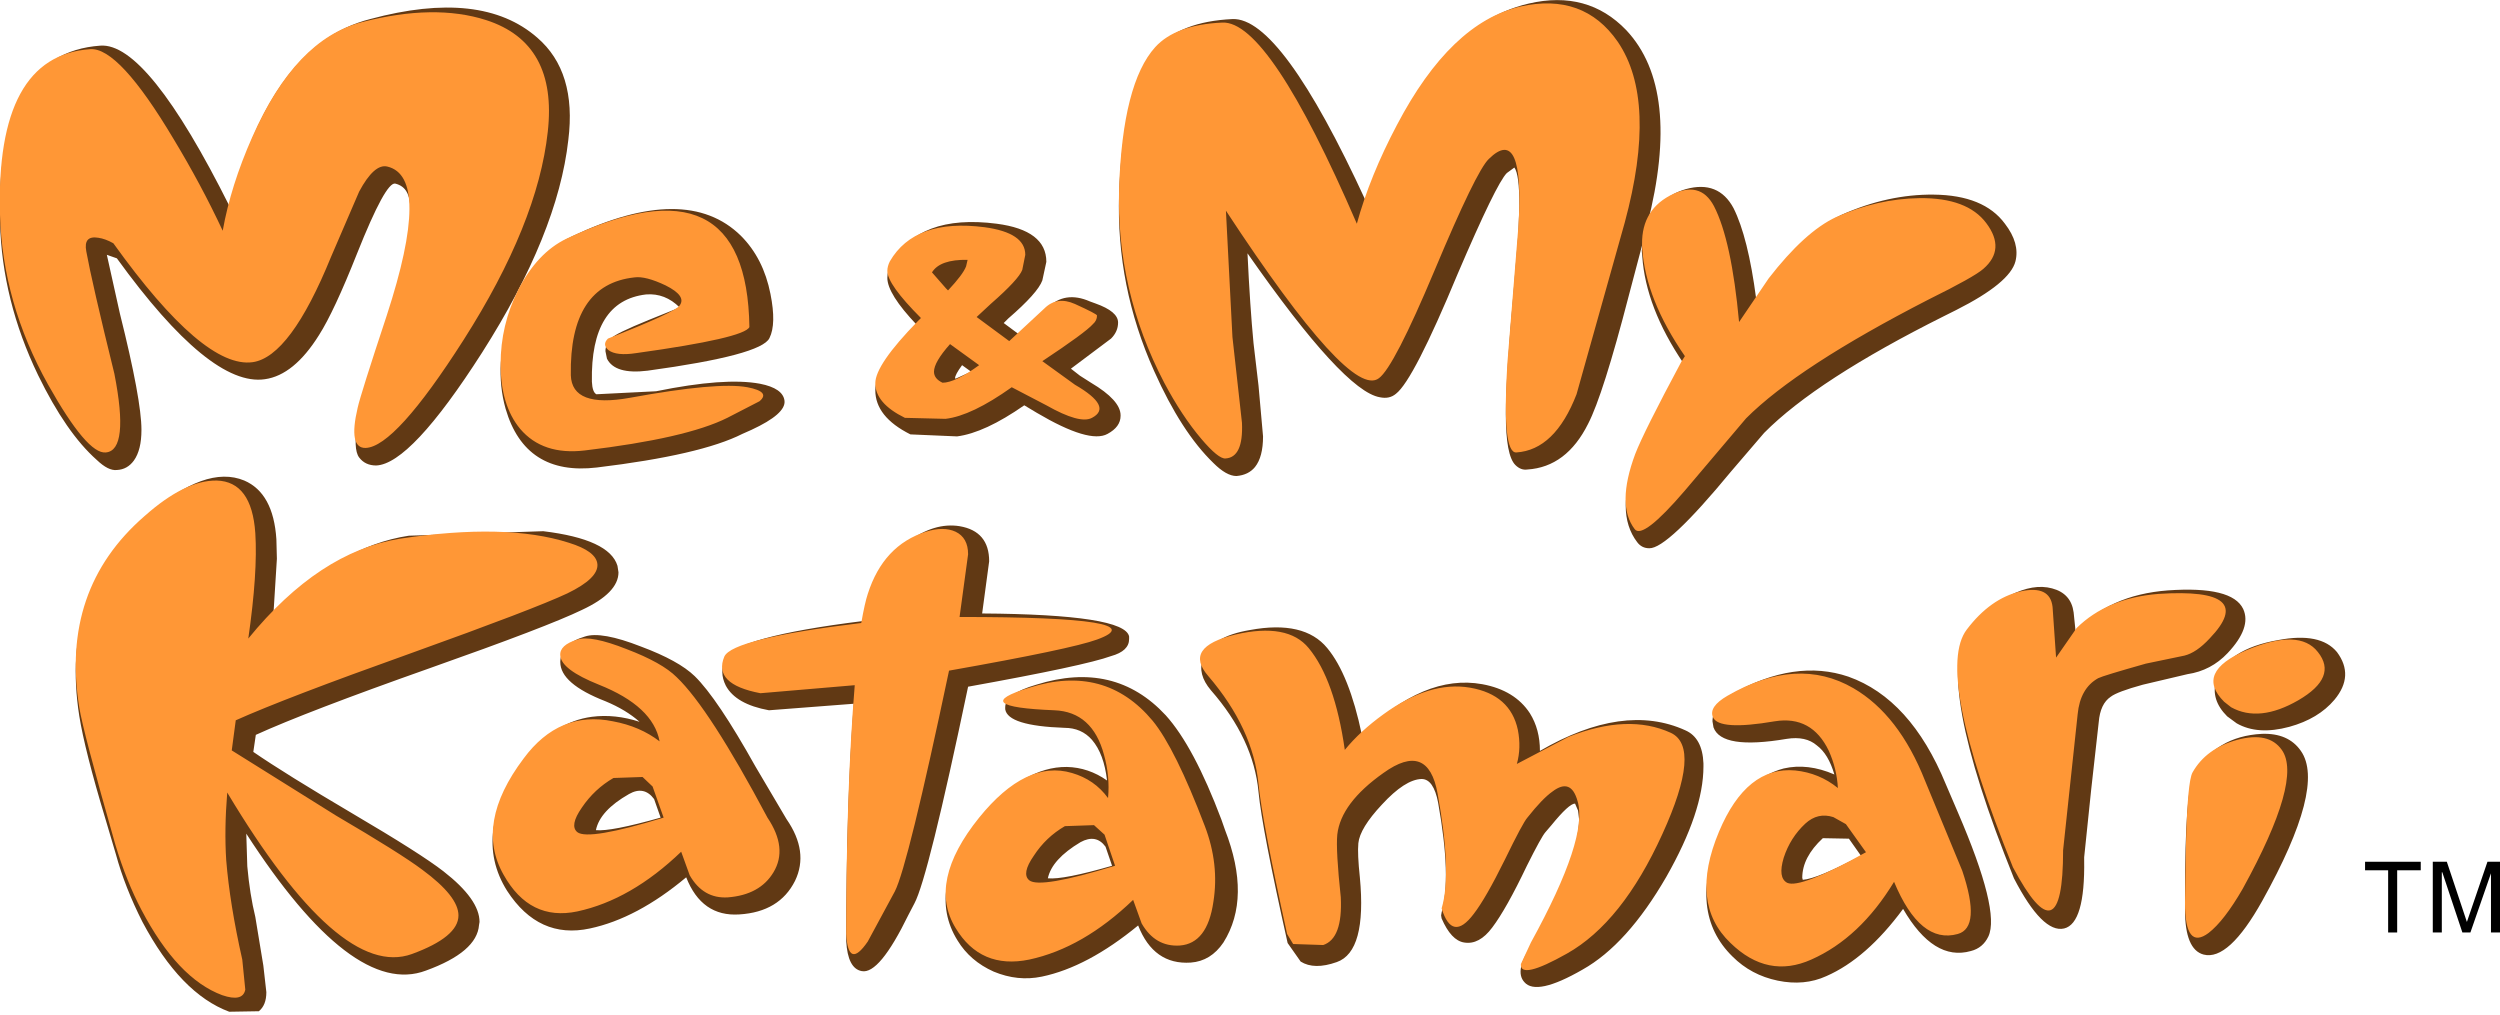
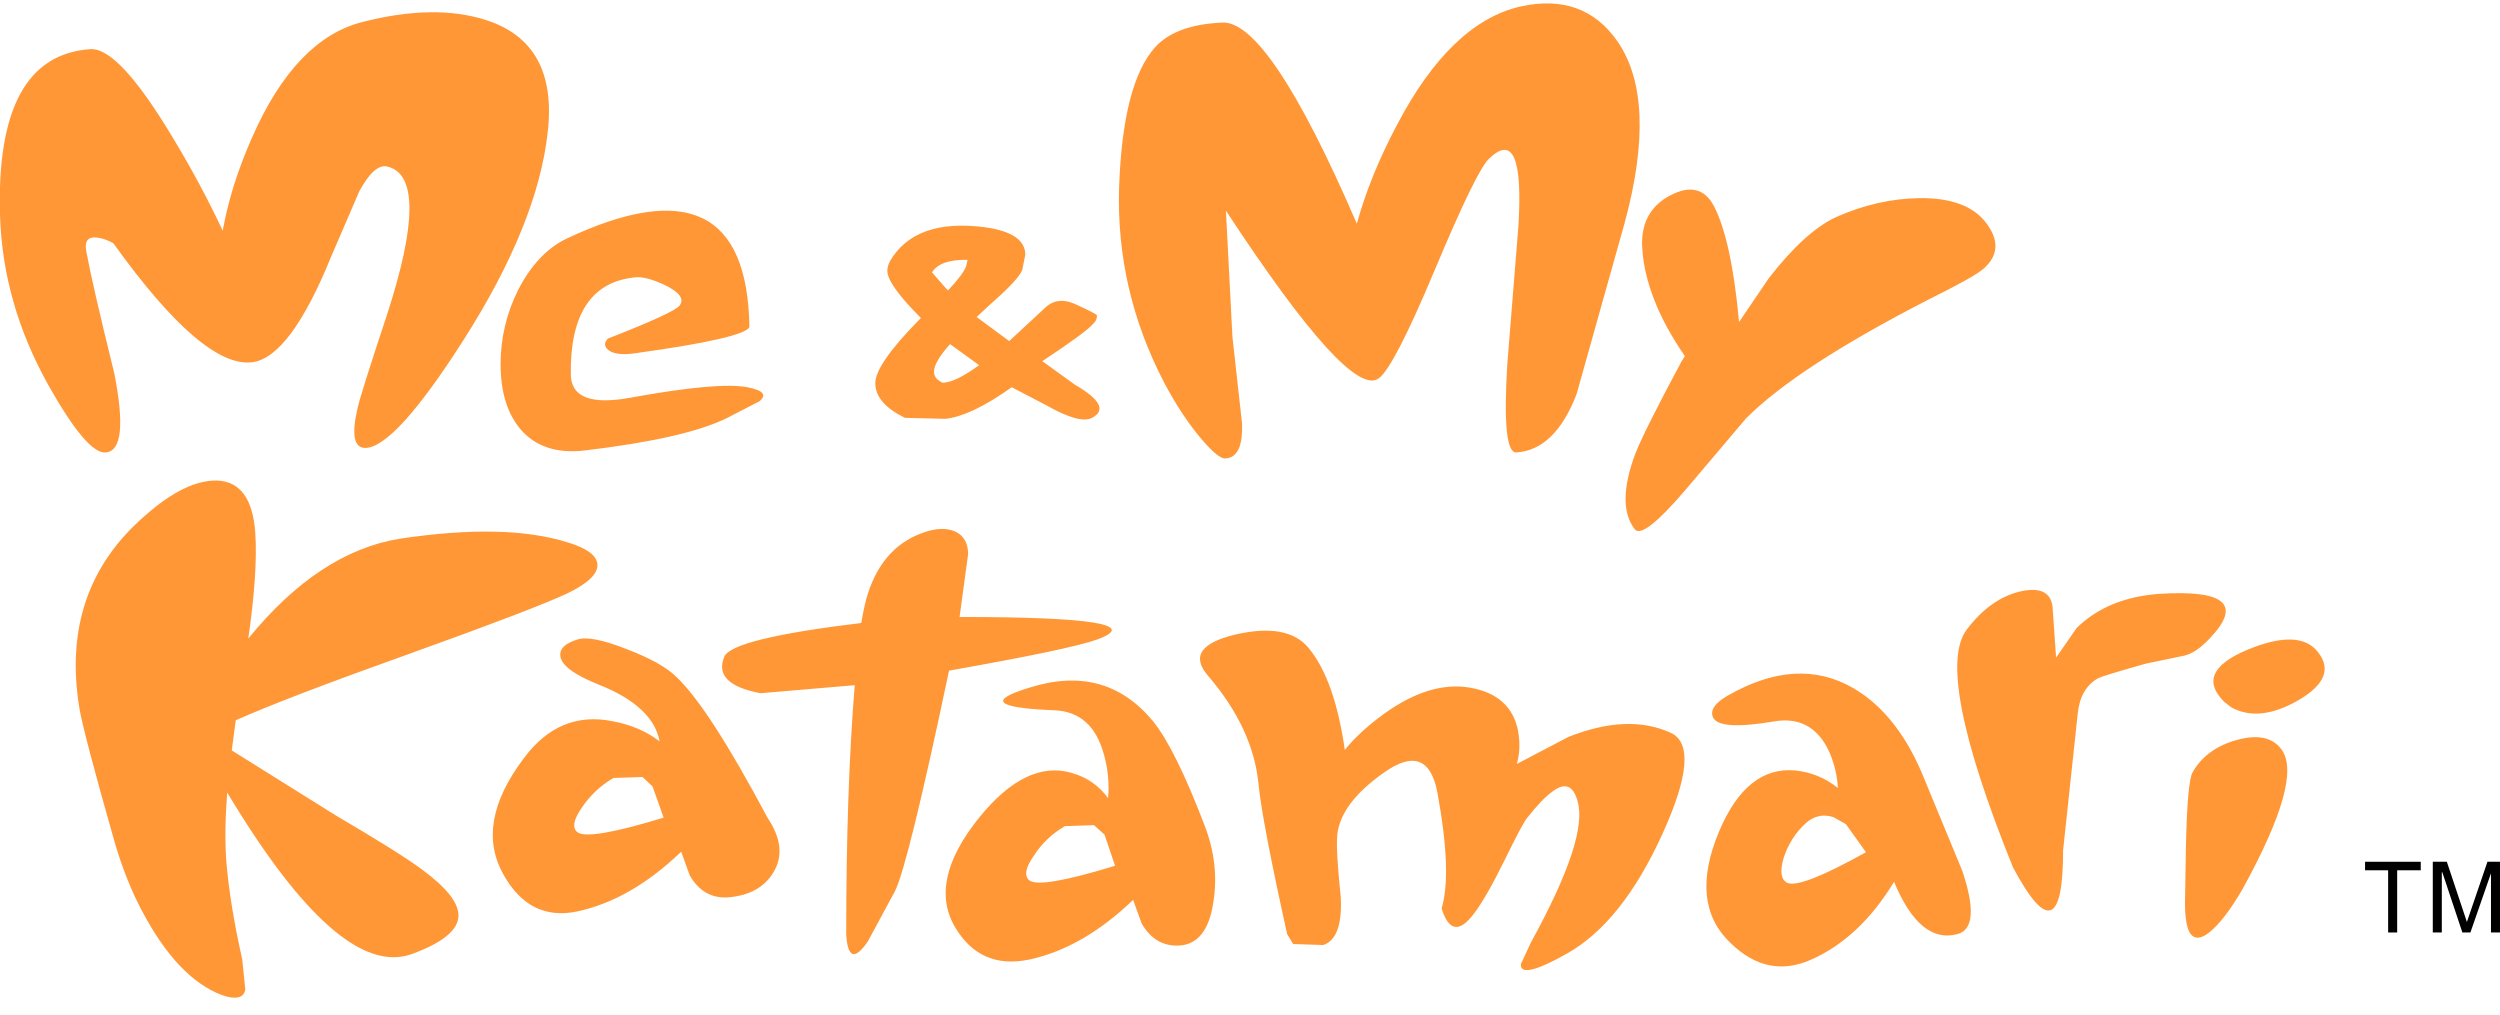
<svg xmlns="http://www.w3.org/2000/svg" height="101.2px" width="249.2px">
  <g transform="matrix(1.0, 0.0, 0.0, 1.0, 0.0, 0.0)">
-     <path d="M185.5 85.3 L184.3 83.6 181.7 83.55 Q179.65 85.45 179.65 87.5 L179.7 87.7 Q181.15 87.6 185.5 85.3 M181.1 74.3 Q180.0 73.35 178.1 73.65 171.6 74.75 170.8 72.5 L170.7 71.9 Q170.7 70.35 172.7 69.15 178.95 65.65 184.25 67.45 190.45 69.65 193.95 78.15 L195.15 80.95 Q199.4 90.8 198.2 93.35 197.65 94.5 196.45 94.8 192.75 95.85 189.7 90.6 186.05 95.55 182.05 97.3 179.85 98.3 177.2 97.75 174.55 97.2 172.7 95.35 168.2 90.95 171.45 83.2 173.75 77.65 177.8 76.6 180.2 76.05 182.85 77.2 182.25 75.15 181.1 74.3 M225.45 73.15 Q228.1 73.05 229.35 74.85 231.85 78.4 225.5 89.8 222.15 95.8 219.65 95.15 217.8 94.65 217.8 90.7 L217.8 89.2 Q217.8 78.7 218.7 77.2 220.85 73.4 225.45 73.15 M222.95 72.1 L222.0 71.4 Q220.35 69.75 220.9 67.85 221.95 64.7 227.1 63.8 231.3 63.0 232.95 65.0 234.7 67.35 232.7 69.75 231.1 71.65 228.2 72.45 225.05 73.3 222.95 72.1 M218.05 67.2 L213.6 68.25 Q211.05 68.95 210.4 69.45 209.35 70.15 209.2 72.0 L208.45 78.7 207.75 85.45 207.75 85.7 Q207.85 92.05 205.75 92.55 203.6 93.05 200.75 87.55 192.7 67.55 196.25 62.8 198.0 60.55 200.35 59.35 202.7 58.15 204.55 58.65 206.45 59.15 206.7 61.05 L206.9 63.0 Q210.2 59.3 216.1 58.85 222.5 58.4 223.6 60.7 224.45 62.55 222.05 65.1 220.4 66.85 218.05 67.2 M59.4 82.75 Q60.9 82.9 65.85 81.5 L65.2 79.65 Q64.2 78.3 62.7 79.15 59.8 80.8 59.4 82.75 M55.85 65.9 Q55.95 64.15 58.3 63.45 59.95 62.9 63.9 64.45 67.65 65.85 69.25 67.4 71.5 69.6 75.3 76.4 L78.4 81.65 Q80.65 84.9 79.25 87.8 77.7 90.9 73.7 91.15 69.95 91.4 68.4 87.45 63.5 91.55 58.8 92.55 53.7 93.65 50.55 88.8 46.9 83.0 52.4 75.65 55.25 71.95 59.0 71.45 61.3 71.15 63.75 71.95 62.4 70.75 60.35 69.9 55.85 68.15 55.85 66.0 L55.85 65.9 M61.55 56.4 L61.65 57.05 Q61.65 59.1 58.0 60.8 54.6 62.45 42.85 66.6 30.55 70.95 25.5 73.25 L25.25 74.95 Q28.45 77.15 35.15 81.1 41.95 85.1 44.2 86.85 47.8 89.65 47.8 91.9 L47.75 92.2 Q47.55 94.9 42.45 96.75 35.15 99.5 24.55 83.1 L24.65 86.35 Q24.9 89.15 25.45 91.4 L26.25 96.25 26.55 98.9 Q26.55 100.2 25.8 100.8 L22.85 100.85 Q18.0 99.05 14.2 91.9 12.45 88.45 11.55 85.15 L10.5 81.6 Q8.45 74.8 7.9 71.35 5.95 58.95 14.75 51.35 20.5 46.3 24.35 47.9 27.25 49.15 27.55 53.75 L27.6 55.7 27.25 61.3 Q33.75 54.45 40.75 53.4 L54.15 52.95 Q60.75 53.75 61.55 56.4 M110.2 84.4 Q109.25 83.1 107.7 83.95 104.85 85.65 104.45 87.55 106.0 87.7 110.85 86.3 L110.2 84.4 M108.85 73.75 Q107.8 72.55 106.1 72.55 100.45 72.35 100.2 70.7 L100.2 70.5 Q100.2 69.15 103.3 68.25 111.1 65.8 116.2 71.3 119.0 74.4 121.75 81.7 L122.1 82.7 Q124.75 89.5 121.95 93.95 120.7 95.8 118.7 95.95 115.0 96.2 113.45 92.25 108.4 96.4 103.85 97.35 101.45 97.85 99.05 96.85 96.7 95.8 95.45 93.75 92.2 88.55 97.8 81.55 102.0 76.4 106.35 76.45 108.5 76.5 110.35 77.8 110.05 75.15 108.85 73.75 M112.55 63.45 L112.55 63.7 Q112.55 64.9 110.75 65.4 108.15 66.35 96.5 68.45 92.5 87.55 91.15 90.05 L90.55 91.2 Q87.65 97.15 85.9 96.8 84.5 96.55 84.35 93.8 84.35 80.4 85.1 70.15 L76.65 70.8 Q73.35 70.2 72.35 68.35 72.0 67.65 72.0 67.0 72.0 66.4 72.3 65.7 73.2 63.5 86.05 61.9 L86.55 59.6 Q87.65 56.1 90.5 54.0 93.15 52.05 95.65 52.45 98.6 52.95 98.6 55.95 L97.9 61.15 Q112.15 61.25 112.55 63.45 M119.9 65.7 Q120.7 63.45 124.6 62.8 130.0 61.8 132.3 64.6 134.5 67.25 135.75 73.25 141.95 67.15 147.75 68.2 151.0 68.8 152.5 71.1 153.5 72.7 153.5 74.85 161.85 70.0 168.0 72.8 169.7 73.55 169.8 76.1 L169.8 76.4 Q169.8 80.9 166.1 87.4 162.2 94.15 157.75 96.65 153.15 99.3 151.95 97.9 150.9 96.75 152.75 94.1 157.4 85.65 157.4 81.65 L157.3 80.8 157.0 80.1 Q156.4 80.1 154.65 82.25 L154.05 82.95 Q153.65 83.4 152.2 86.3 150.15 90.6 148.75 92.45 147.45 94.2 145.95 93.95 144.65 93.75 143.7 91.55 L143.65 91.25 143.7 90.95 Q144.7 87.5 143.35 80.0 142.9 77.65 141.7 77.65 140.05 77.7 137.75 80.2 135.55 82.55 135.4 84.05 135.3 85.1 135.55 87.45 136.25 94.85 133.25 95.9 131.0 96.7 129.65 95.85 L128.35 94.0 Q125.8 82.6 125.45 78.95 124.95 73.65 120.7 68.8 119.35 67.2 119.9 65.7 M95.9 36.4 Q95.2 37.35 95.2 37.7 L95.25 37.75 96.8 37.05 95.9 36.4 M90.75 43.3 Q87.25 41.55 87.25 38.9 87.25 36.55 91.4 32.4 88.45 29.3 88.45 27.7 88.45 26.95 88.85 26.25 91.6 21.3 99.35 22.3 104.3 22.95 104.3 26.1 L103.9 27.95 Q103.45 29.2 100.5 31.75 L100.05 32.2 101.6 33.35 104.4 30.7 Q106.15 28.95 108.65 30.05 L109.2 30.25 Q111.45 31.05 111.45 32.15 111.45 33.05 110.75 33.75 L106.75 36.75 107.65 37.45 108.75 38.15 Q111.7 39.9 111.7 41.4 L111.7 41.45 Q111.7 42.55 110.4 43.25 108.6 44.25 103.35 41.15 L102.1 40.4 Q98.15 43.15 95.4 43.5 L90.75 43.3 M50.4 40.75 Q49.15 36.35 51.0 31.05 53.0 25.45 57.05 23.55 68.4 18.15 73.85 23.5 76.1 25.75 76.8 29.3 77.4 32.3 76.7 33.7 75.9 35.4 64.55 36.95 61.3 37.35 60.5 35.75 L60.35 35.0 Q60.35 34.3 60.95 33.7 61.35 33.25 64.65 31.9 L67.75 30.65 Q66.3 29.2 64.4 29.35 58.85 30.0 59.0 38.05 59.05 39.1 59.45 39.3 L65.4 39.0 Q72.25 37.6 75.75 38.25 78.05 38.7 78.2 39.95 78.35 41.25 74.9 42.85 L74.0 43.25 Q69.85 45.35 59.5 46.6 52.35 47.45 50.4 40.75 M9.65 45.85 Q6.6 43.15 3.8 37.4 0.2 29.95 0.0 22.15 -0.45 5.3 10.0 4.55 14.7 4.2 22.9 20.6 27.1 4.4 36.9 1.9 48.0 -1.1 53.55 3.75 57.5 7.15 56.65 13.95 55.6 23.3 48.05 35.15 40.95 46.25 37.5 46.4 36.4 46.4 35.8 45.6 34.55 43.95 37.75 34.25 42.0 21.75 40.55 19.15 40.2 18.5 39.4 18.3 38.45 18.1 35.6 25.25 33.3 31.05 31.8 33.4 29.3 37.4 26.4 37.8 20.95 38.6 11.65 25.75 L10.65 25.4 11.95 31.25 Q14.1 39.85 14.1 42.85 14.1 44.85 13.35 45.9 12.7 46.8 11.65 46.85 10.8 46.95 9.65 45.85 M162.1 3.0 Q167.65 8.9 164.2 22.4 165.3 19.65 168.05 18.85 171.3 17.95 172.8 20.75 174.25 23.65 175.05 29.75 179.6 23.25 183.6 21.4 188.2 19.35 192.75 19.4 197.75 19.45 199.85 22.3 201.35 24.25 200.9 26.05 200.35 28.2 195.0 30.9 L193.8 31.5 Q181.1 37.85 175.85 43.15 L172.55 47.0 Q166.2 54.7 164.4 54.65 163.65 54.65 163.2 54.05 162.05 52.55 162.05 50.4 162.05 46.55 166.95 37.7 L167.75 36.25 167.8 36.2 Q164.05 30.65 163.7 25.55 L163.65 25.0 163.75 24.2 162.35 29.5 Q159.8 39.35 158.3 42.25 156.15 46.55 152.25 46.8 151.6 46.9 151.05 46.35 150.1 45.4 150.1 41.3 150.1 37.7 150.9 28.75 L151.35 23.25 151.45 20.5 Q151.45 17.35 150.95 16.7 L150.2 17.25 Q149.15 18.3 145.3 27.3 140.9 37.9 139.15 39.25 138.5 39.8 137.55 39.6 133.95 39.0 124.35 25.25 124.6 30.55 124.95 34.2 L125.45 38.45 125.9 43.5 Q125.9 45.55 125.1 46.55 124.45 47.35 123.25 47.45 122.25 47.45 120.95 46.15 117.75 43.05 115.05 37.0 111.25 28.55 111.55 19.4 111.9 8.75 115.3 4.85 117.6 2.15 122.85 1.9 127.7 1.7 136.15 20.05 142.2 2.7 152.4 0.35 158.25 -1.0 162.1 3.0" fill="#613914" fill-rule="evenodd" stroke="none" />
    <path d="M58.0 80.5 Q56.75 82.3 57.55 82.95 58.65 83.8 66.15 81.5 L65.05 78.4 64.05 77.45 61.15 77.55 Q59.25 78.65 58.0 80.5 M61.1 71.9 Q63.8 72.4 65.75 73.9 65.1 70.4 59.7 68.25 55.95 66.75 55.85 65.35 55.75 64.3 57.55 63.75 58.9 63.3 62.45 64.7 66.0 66.05 67.45 67.5 70.7 70.6 76.5 81.5 78.55 84.55 77.1 86.95 75.75 89.2 72.55 89.45 70.1 89.6 68.75 87.25 L67.9 84.9 Q62.9 89.7 57.55 90.85 52.8 91.85 50.2 87.2 47.3 82.1 52.2 75.6 55.75 70.8 61.1 71.9 M24.75 63.65 Q31.8 55.0 39.85 53.7 50.45 52.1 56.7 54.1 59.45 54.95 59.55 56.25 59.65 57.65 56.55 59.15 53.25 60.7 41.0 65.1 28.4 69.6 23.5 71.8 L23.1 74.8 33.5 81.3 Q39.9 85.05 42.1 86.7 45.7 89.35 45.7 91.25 45.7 93.4 41.05 95.1 33.85 97.7 22.65 79.0 22.35 82.7 22.55 85.75 22.9 90.1 24.15 95.65 L24.45 98.65 Q24.2 99.9 22.15 99.2 17.7 97.55 14.1 90.7 12.6 87.85 11.5 84.2 8.25 72.8 7.9 70.5 6.0 58.75 14.4 51.45 18.45 47.85 21.6 47.9 25.1 48.0 25.45 53.15 25.7 57.05 24.75 63.65 M58.3 44.9 Q54.1 45.4 51.85 42.75 49.9 40.4 49.9 36.3 49.9 32.4 51.65 28.9 53.55 25.2 56.45 23.8 74.45 15.3 74.7 32.6 74.2 33.7 63.4 35.2 61.45 35.5 60.65 34.9 60.0 34.35 60.6 33.75 67.25 31.15 67.75 30.45 68.45 29.5 66.35 28.45 64.35 27.5 63.25 27.65 56.75 28.35 56.9 37.4 57.0 40.7 62.8 39.65 71.55 38.05 74.5 38.6 76.85 39.05 75.7 40.0 L72.5 41.65 Q68.4 43.7 58.3 44.9 M48.45 2.0 Q55.6 4.3 54.6 13.15 53.6 22.3 46.2 33.9 39.4 44.55 36.45 44.65 34.7 44.7 35.65 40.65 35.95 39.3 38.55 31.45 43.05 17.65 38.6 16.6 37.3 16.3 35.8 19.1 L33.0 25.6 Q28.95 35.55 25.2 36.1 20.3 36.8 11.3 24.25 10.5 23.8 9.8 23.7 8.3 23.45 8.6 25.05 9.15 28.1 11.4 37.25 12.9 44.9 10.55 45.1 8.7 45.3 4.8 38.35 0.25 30.2 0.0 21.4 -0.45 5.55 9.0 4.9 11.85 4.7 17.3 13.85 20.05 18.4 22.2 23.0 23.0 18.5 25.15 13.65 29.45 3.9 36.1 2.2 43.3 0.35 48.45 2.0 M111.15 86.3 L110.1 83.2 109.05 82.25 106.15 82.35 Q104.25 83.45 103.05 85.3 101.8 87.1 102.6 87.75 103.65 88.6 111.15 86.3 M92.3 53.0 Q94.05 52.45 95.25 53.0 96.5 53.6 96.5 55.25 L95.65 61.5 Q115.55 61.5 109.35 63.75 106.75 64.7 94.6 66.85 90.5 86.3 89.2 88.85 L86.5 93.85 Q84.55 96.7 84.35 93.1 84.35 78.7 85.2 68.3 L75.8 69.1 Q71.05 68.2 72.2 65.45 73.0 63.65 85.85 62.1 86.2 60.1 86.5 59.2 88.05 54.35 92.3 53.0 M102.6 68.55 Q110.15 66.15 114.9 71.85 117.15 74.6 120.1 82.35 121.55 86.15 120.95 89.9 120.35 94.05 117.6 94.25 115.15 94.4 113.8 92.05 L112.95 89.7 Q107.95 94.5 102.6 95.65 97.75 96.65 95.25 92.5 92.45 87.9 97.6 81.5 102.3 75.7 106.85 77.05 109.1 77.7 110.45 79.55 110.65 77.4 110.05 75.25 108.9 70.95 105.1 70.8 96.35 70.45 102.6 68.55 M94.7 34.3 Q93.1 36.1 93.1 37.05 93.1 37.75 93.95 38.15 95.2 38.15 97.6 36.4 L94.7 34.3 M91.5 32.0 L91.8 31.7 Q88.45 28.35 88.45 27.0 88.45 26.55 88.7 26.05 91.2 21.75 98.15 22.65 102.2 23.2 102.2 25.4 L101.9 26.9 Q101.55 27.85 98.75 30.3 L97.35 31.6 100.6 34.0 104.1 30.75 Q105.35 29.5 107.15 30.3 109.35 31.3 109.35 31.45 109.35 31.95 108.95 32.3 108.2 33.15 103.9 36.0 L107.15 38.35 Q110.95 40.55 108.85 41.65 107.65 42.3 104.3 40.4 L100.85 38.6 Q96.85 41.45 94.25 41.75 L90.2 41.65 Q87.25 40.2 87.25 38.2 87.25 36.35 91.5 32.0 M96.3 26.55 L96.45 25.9 Q93.7 25.85 92.9 27.15 L94.3 28.75 94.5 28.95 Q96.0 27.35 96.3 26.55 M151.35 22.6 Q152.0 12.3 148.4 15.85 147.15 17.05 143.0 26.95 138.95 36.6 137.45 37.7 134.6 39.9 122.2 21.0 L122.85 33.6 123.8 42.15 Q123.95 45.6 122.15 45.7 121.45 45.75 119.75 43.75 117.8 41.45 116.05 38.15 111.25 28.95 111.55 18.75 111.9 8.3 115.15 4.7 117.2 2.45 121.85 2.25 126.5 2.05 135.25 22.3 136.55 17.55 139.25 12.45 144.6 2.25 151.55 0.65 157.85 -0.75 161.25 4.15 165.25 10.0 161.95 22.2 L157.15 39.3 Q155.0 44.85 151.15 45.1 149.7 45.2 150.25 36.25 L151.35 22.6 M220.15 93.0 Q217.8 94.75 217.8 90.0 L217.9 84.05 Q218.05 77.9 218.55 77.0 219.9 74.6 223.0 73.75 226.15 72.9 227.45 74.75 229.55 77.7 223.55 88.6 221.7 91.8 220.15 93.0 M223.95 64.8 Q229.2 62.6 231.05 65.0 233.05 67.5 229.1 69.8 225.2 72.05 222.4 70.5 L221.7 69.95 Q218.75 67.0 223.95 64.8 M166.55 73.05 Q169.65 74.5 165.7 83.15 161.7 91.95 156.2 95.05 151.5 97.7 151.6 96.1 L152.6 93.95 Q158.35 83.5 157.25 79.85 156.6 77.5 154.75 78.9 153.75 79.6 152.25 81.5 151.8 82.0 150.0 85.7 148.1 89.55 146.9 91.1 144.75 93.95 143.7 90.55 144.75 87.05 143.3 79.1 142.35 73.85 137.9 77.05 133.65 80.05 133.3 83.2 133.15 84.75 133.65 89.45 133.85 93.55 131.9 94.2 L128.9 94.1 128.3 93.1 Q125.8 81.8 125.45 78.15 124.9 72.6 120.45 67.4 117.9 64.5 123.15 63.25 128.35 62.05 130.45 64.6 133.05 67.75 134.05 74.75 135.55 72.9 137.9 71.2 142.5 67.85 146.55 68.55 150.55 69.25 151.3 72.75 151.65 74.55 151.2 76.15 L156.35 73.45 Q162.3 71.1 166.55 73.05 M177.8 85.5 Q177.2 87.5 178.15 88.0 179.45 88.6 186.0 84.95 L184.0 82.15 182.75 81.45 Q181.2 80.95 179.95 82.1 178.45 83.5 177.8 85.5 M176.9 71.9 Q171.35 72.85 170.75 71.5 170.3 70.45 172.2 69.35 179.15 65.35 184.75 68.6 189.3 71.25 191.9 77.85 L195.6 86.8 Q197.5 92.45 195.15 93.1 191.4 94.15 188.8 87.9 185.4 93.5 180.55 95.65 176.2 97.6 172.5 94.0 168.35 90.05 171.35 82.9 174.1 76.35 178.95 76.8 181.35 77.05 183.2 78.55 183.1 76.65 182.3 74.85 180.6 71.3 176.9 71.9 M196.05 62.75 Q198.4 59.65 201.4 58.95 204.35 58.3 204.6 60.5 L204.95 65.55 207.0 62.6 Q210.05 59.6 215.15 59.2 225.15 58.55 220.25 63.65 218.95 65.05 217.75 65.35 L213.9 66.15 Q209.65 67.35 209.15 67.6 207.35 68.6 207.1 71.2 L205.65 84.75 Q205.65 95.85 200.65 86.45 192.8 67.0 196.05 62.75 M191.35 19.75 Q196.1 19.7 198.0 22.25 199.95 24.85 197.7 26.8 196.8 27.6 192.25 29.85 179.2 36.55 174.05 41.7 L167.95 48.9 Q163.75 53.8 162.95 52.75 161.1 50.35 163.0 45.25 163.85 43.05 167.6 36.05 L167.95 35.5 Q164.05 29.85 163.7 24.8 163.45 21.1 166.45 19.5 169.45 17.9 170.85 20.55 172.6 23.95 173.35 32.1 L176.3 27.75 Q179.9 23.1 183.0 21.65 187.15 19.8 191.35 19.75" fill="#ff9736" fill-rule="evenodd" stroke="none" />
    <path d="M241.3 86.75 L238.95 86.75 238.95 92.95 238.05 92.95 238.05 86.75 235.75 86.75 235.75 85.9 241.3 85.9 241.3 86.75" fill="#000000" fill-rule="evenodd" stroke="none" />
    <path d="M249.2 85.9 L249.2 92.95 248.3 92.95 248.3 87.05 246.25 92.95 245.45 92.95 243.45 86.95 243.4 86.95 243.4 92.95 242.5 92.95 242.5 85.9 243.9 85.9 245.9 91.9 247.95 85.9 249.2 85.9" fill="#000000" fill-rule="evenodd" stroke="none" />
  </g>
</svg>